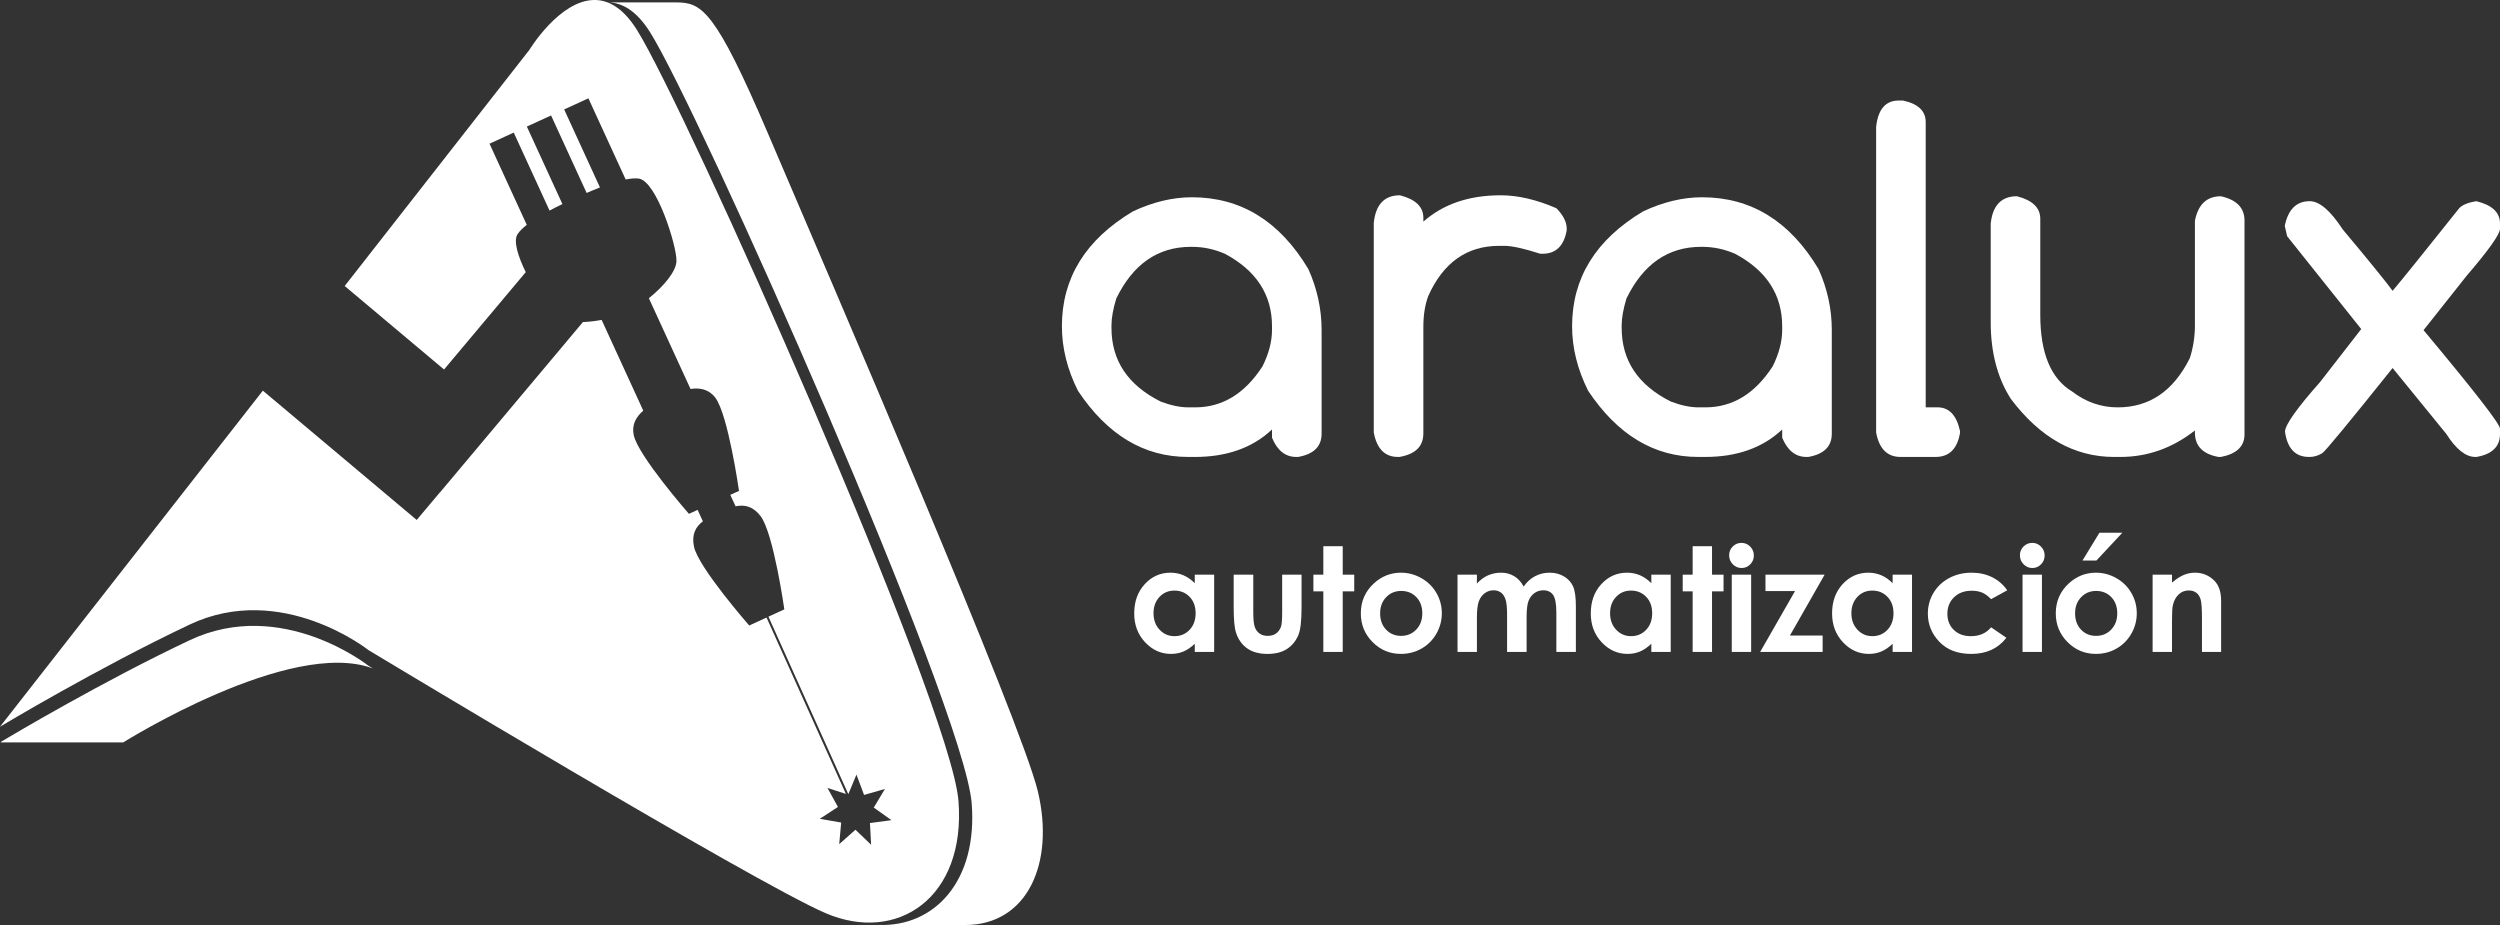
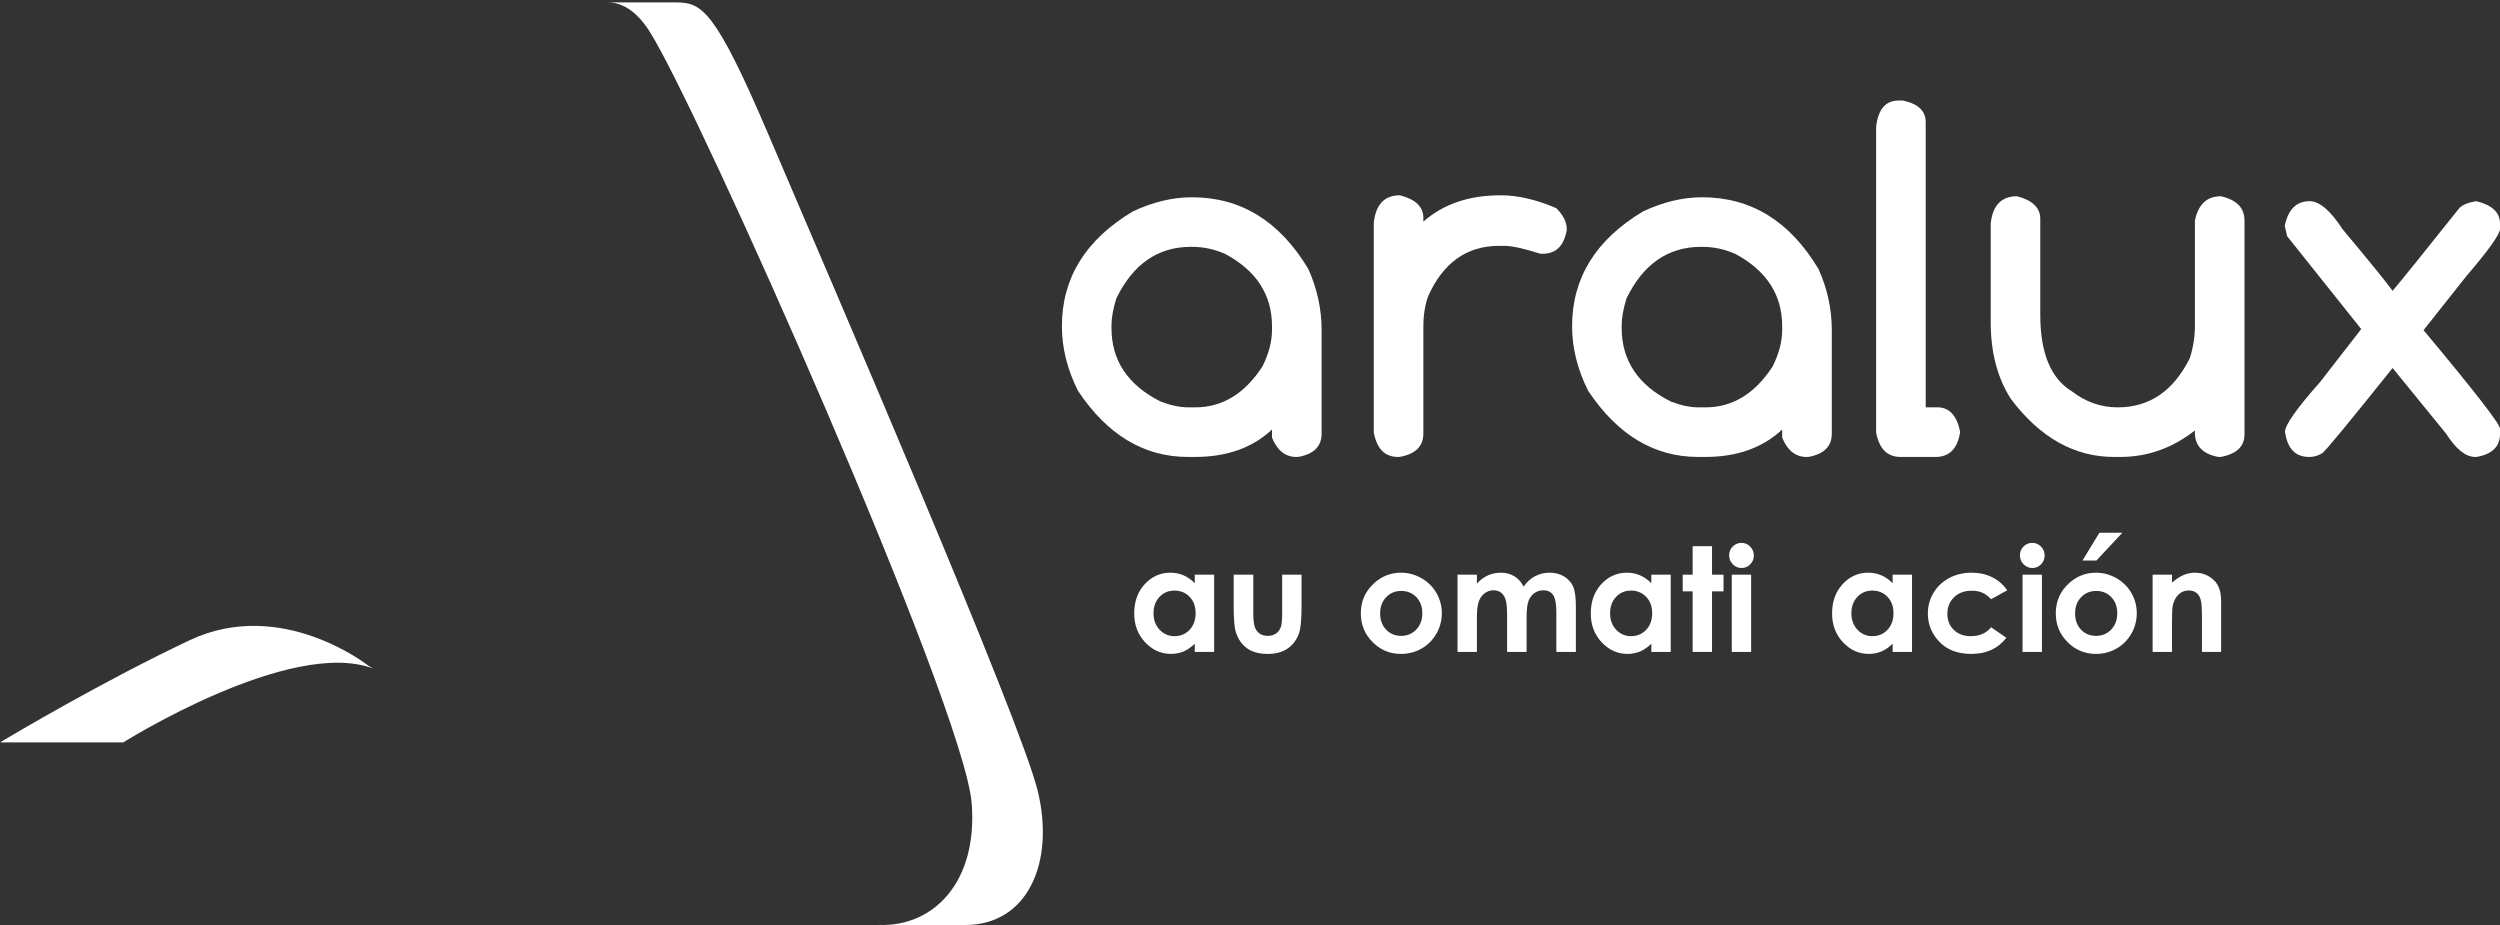
<svg xmlns="http://www.w3.org/2000/svg" version="1.1" id="Capa_1" x="0px" y="0px" width="400px" height="148px" viewBox="0 0 400 148" enable-background="new 0 0 400 148" xml:space="preserve">
  <rect x="0" y="0" width="400" height="148" fill="#333333" stroke="none" />
  <g>
    <g>
      <path fill="#FFFFFF" d="M177.836,52.049v0.419c0,5.231,2.629,9.162,7.886,11.791c1.634,0.611,3.1,0.919,4.402,0.919h1.109    c4.338,0,7.924-2.183,10.758-6.547c1.02-2.042,1.53-3.992,1.53-5.855v-0.574c0-5.029-2.489-8.88-7.465-11.559    c-1.71-0.769-3.496-1.15-5.357-1.15h-0.153c-5.282,0-9.263,2.755-11.943,8.267C178.092,49.445,177.836,50.875,177.836,52.049     M203.521,68.72c-3.113,2.926-7.225,4.391-12.329,4.391h-1.11c-7.045,0-12.916-3.531-17.613-10.59    c-1.71-3.424-2.565-6.867-2.565-10.318c0-7.724,3.786-13.852,11.356-18.379c3.224-1.509,6.368-2.261,9.439-2.261    c7.851,0,14.066,3.833,18.646,11.505c1.406,3.147,2.11,6.384,2.11,9.711v16.611c0,2.047-1.258,3.286-3.774,3.722h-0.271    c-1.746,0-3.043-1.026-3.889-3.081v-0.423V68.72z" />
      <path fill="#FFFFFF" d="M223.985,31.246c2.503,0.638,3.753,1.84,3.753,3.604v0.613c3.171-2.811,7.3-4.217,12.388-4.217    c2.735,0,5.701,0.69,8.896,2.069c1.101,1.125,1.65,2.212,1.65,3.259v0.269c-0.437,2.505-1.727,3.759-3.873,3.759h-0.344    c-2.636-0.845-4.553-1.266-5.756-1.266h-0.842c-5.166,0-8.949,2.687-11.352,8.059c-0.512,1.408-0.769,3.046-0.769,4.913v17.041    c0,2.076-1.276,3.325-3.831,3.763h-0.23c-2.097,0-3.387-1.305-3.871-3.914V35.66C220.113,32.716,221.507,31.246,223.985,31.246" />
      <path fill="#FFFFFF" d="M259.467,52.049v0.419c0,5.231,2.63,9.162,7.888,11.791c1.632,0.611,3.098,0.919,4.401,0.919h1.107    c4.339,0,7.925-2.183,10.757-6.547c1.021-2.042,1.53-3.992,1.53-5.855v-0.574c0-5.029-2.486-8.88-7.462-11.559    c-1.711-0.769-3.497-1.15-5.358-1.15h-0.154c-5.282,0-9.263,2.755-11.944,8.267C259.724,49.445,259.467,50.875,259.467,52.049     M285.15,68.72c-3.112,2.926-7.222,4.391-12.329,4.391h-1.108c-7.045,0-12.916-3.531-17.614-10.59    c-1.709-3.424-2.565-6.867-2.565-10.318c0-7.724,3.787-13.852,11.357-18.379c3.223-1.509,6.368-2.261,9.439-2.261    c7.852,0,14.067,3.833,18.645,11.505c1.409,3.147,2.111,6.384,2.111,9.711v16.611c0,2.047-1.259,3.286-3.775,3.722h-0.269    c-1.746,0-3.042-1.026-3.892-3.081v-0.423V68.72z" />
      <path fill="#FFFFFF" d="M303.782,16.087h0.69c2.427,0.51,3.641,1.663,3.641,3.451v45.634h1.88c1.867,0,3.067,1.266,3.606,3.796    v0.308c-0.437,2.557-1.739,3.835-3.913,3.835h-5.599c-2.12,0-3.422-1.303-3.906-3.909V20.304    C300.487,17.494,301.688,16.087,303.782,16.087" />
      <path fill="#FFFFFF" d="M351.188,68.873c-3.606,2.825-7.589,4.238-11.939,4.238h-0.996c-6.35,0-11.854-3.096-16.513-9.285    c-2.151-3.352-3.226-7.441-3.226-12.278V35.775c0.309-2.917,1.706-4.375,4.197-4.375c2.49,0.64,3.734,1.84,3.734,3.606v15.372    c0,6.134,1.703,10.223,5.104,12.268c2.198,1.687,4.628,2.532,7.287,2.532c5.09,0,8.938-2.633,11.546-7.897    c0.538-1.714,0.805-3.438,0.805-5.176V35.313c0.515-2.606,1.902-3.912,4.159-3.912c2.517,0.564,3.774,1.857,3.774,3.876v34.228    c0,1.917-1.258,3.119-3.774,3.606h-0.384c-2.518-0.46-3.775-1.759-3.775-3.891V68.873z" />
      <path fill="#FFFFFF" d="M382.817,46.529c1.331-1.557,4.897-5.981,10.701-13.267c0.536-0.512,1.433-0.87,2.685-1.074    c2.531,0.613,3.797,1.803,3.797,3.566v0.845c0,0.868-1.776,3.375-5.331,7.518l-6.903,8.707C395.921,62.59,400,67.845,400,68.584    v0.845c0,2.022-1.252,3.247-3.761,3.682h-0.19c-1.534,0-3.08-1.229-4.64-3.682l-8.592-10.545    c-6.979,8.718-10.726,13.257-11.237,13.614c-0.664,0.409-1.343,0.613-2.032,0.613h-0.113c-2.175,0-3.453-1.342-3.836-4.031    c0-1.074,1.879-3.736,5.638-7.984l6.558-8.445l-11.852-14.857l-0.382-1.65c0.536-2.637,1.866-3.955,3.987-3.955    c1.561,0,3.325,1.507,5.293,4.525C379.034,41.725,381.693,44.997,382.817,46.529" />
    </g>
    <g>
      <path fill="#FFFFFF" d="M191.163,91.949h3.102v12.358h-3.102v-1.306c-0.604,0.576-1.212,0.99-1.82,1.244    c-0.609,0.253-1.27,0.38-1.98,0.38c-1.596,0-2.977-0.619-4.141-1.857c-1.165-1.238-1.747-2.777-1.747-4.618    c0-1.908,0.563-3.472,1.69-4.691s2.496-1.829,4.106-1.829c0.741,0,1.438,0.141,2.088,0.42c0.65,0.28,1.252,0.701,1.804,1.261    V91.949z M187.903,94.493c-0.958,0-1.755,0.339-2.389,1.017s-0.951,1.546-0.951,2.607c0,1.067,0.323,1.946,0.968,2.635    c0.646,0.689,1.44,1.034,2.384,1.034c0.974,0,1.781-0.339,2.422-1.017c0.642-0.678,0.963-1.566,0.963-2.664    c0-1.075-0.321-1.946-0.963-2.612C189.696,94.826,188.885,94.493,187.903,94.493z" />
      <path fill="#FFFFFF" d="M197.389,91.949h3.135v5.952c0,1.158,0.079,1.963,0.239,2.414c0.159,0.451,0.415,0.801,0.769,1.051    c0.353,0.25,0.787,0.375,1.304,0.375c0.516,0,0.954-0.123,1.315-0.37c0.36-0.246,0.628-0.607,0.803-1.084    c0.129-0.356,0.193-1.117,0.193-2.283v-6.054h3.101v5.236c0,2.158-0.17,3.635-0.511,4.43c-0.417,0.969-1.03,1.713-1.84,2.232    c-0.811,0.519-1.841,0.778-3.09,0.778c-1.355,0-2.452-0.303-3.289-0.909c-0.836-0.605-1.425-1.45-1.766-2.533    c-0.243-0.75-0.363-2.113-0.363-4.089V91.949z" />
-       <path fill="#FFFFFF" d="M211.734,87.394h3.101v4.555h1.841v2.669h-1.841v9.689h-3.101v-9.689h-1.59v-2.669h1.59V87.394z" />
      <path fill="#FFFFFF" d="M224.139,91.63c1.166,0,2.262,0.292,3.288,0.875s1.827,1.374,2.402,2.374c0.576,1,0.863,2.079,0.863,3.237    c0,1.166-0.289,2.256-0.869,3.271c-0.579,1.015-1.368,1.808-2.368,2.38c-0.999,0.572-2.102,0.857-3.305,0.857    c-1.772,0-3.285-0.63-4.538-1.891c-1.254-1.261-1.88-2.792-1.88-4.595c0-1.931,0.708-3.54,2.124-4.828    C221.098,92.191,222.525,91.63,224.139,91.63z M224.189,94.55c-0.963,0-1.766,0.335-2.406,1.005    c-0.641,0.67-0.962,1.528-0.962,2.573c0,1.075,0.317,1.946,0.95,2.612c0.634,0.667,1.436,1,2.407,1    c0.971,0,1.778-0.337,2.423-1.011c0.645-0.674,0.968-1.541,0.968-2.601s-0.317-1.921-0.95-2.584    C225.985,94.881,225.176,94.55,224.189,94.55z" />
      <path fill="#FFFFFF" d="M233.203,91.949h3.101v1.42c0.53-0.583,1.12-1.019,1.768-1.307c0.648-0.288,1.354-0.432,2.12-0.432    c0.773,0,1.47,0.189,2.092,0.568c0.621,0.378,1.121,0.931,1.5,1.658c0.493-0.727,1.097-1.28,1.813-1.658    c0.716-0.379,1.498-0.568,2.348-0.568c0.879,0,1.651,0.205,2.318,0.614c0.667,0.409,1.146,0.942,1.438,1.602    c0.291,0.659,0.438,1.73,0.438,3.214v7.247h-3.124v-6.27c0-1.401-0.174-2.35-0.522-2.846c-0.349-0.496-0.871-0.744-1.567-0.744    c-0.53,0-1.006,0.151-1.426,0.454c-0.42,0.303-0.732,0.721-0.938,1.255c-0.204,0.534-0.307,1.391-0.307,2.573v5.577h-3.123v-5.986    c0-1.105-0.082-1.906-0.245-2.402c-0.163-0.496-0.408-0.865-0.734-1.107c-0.326-0.242-0.721-0.363-1.185-0.363    c-0.516,0-0.984,0.153-1.405,0.46c-0.422,0.307-0.736,0.736-0.945,1.289s-0.313,1.424-0.313,2.613v5.498h-3.101V91.949z" />
      <path fill="#FFFFFF" d="M264.213,91.949h3.102v12.358h-3.102v-1.306c-0.604,0.576-1.212,0.99-1.82,1.244    c-0.609,0.253-1.27,0.38-1.98,0.38c-1.596,0-2.977-0.619-4.141-1.857c-1.165-1.238-1.747-2.777-1.747-4.618    c0-1.908,0.563-3.472,1.69-4.691s2.496-1.829,4.106-1.829c0.741,0,1.438,0.141,2.088,0.42c0.65,0.28,1.252,0.701,1.804,1.261    V91.949z M260.953,94.493c-0.958,0-1.755,0.339-2.389,1.017s-0.951,1.546-0.951,2.607c0,1.067,0.323,1.946,0.968,2.635    c0.646,0.689,1.44,1.034,2.384,1.034c0.974,0,1.781-0.339,2.422-1.017c0.642-0.678,0.963-1.566,0.963-2.664    c0-1.075-0.321-1.946-0.963-2.612C262.746,94.826,261.935,94.493,260.953,94.493z" />
      <path fill="#FFFFFF" d="M270.823,87.394h3.101v4.555h1.841v2.669h-1.841v9.689h-3.101v-9.689h-1.59v-2.669h1.59V87.394z" />
      <path fill="#FFFFFF" d="M278.633,86.86c0.544,0,1.01,0.197,1.398,0.591c0.389,0.394,0.584,0.871,0.584,1.431    c0,0.553-0.193,1.024-0.578,1.414s-0.846,0.585-1.382,0.585c-0.551,0-1.021-0.199-1.41-0.596c-0.389-0.398-0.583-0.88-0.583-1.448    c0-0.545,0.192-1.011,0.577-1.397C277.625,87.053,278.089,86.86,278.633,86.86z M277.082,91.949h3.102v12.358h-3.102V91.949z" />
-       <path fill="#FFFFFF" d="M282.478,91.949h9.462l-5.552,9.734h5.234v2.624h-9.996l5.578-9.734h-4.727V91.949z" />
      <path fill="#FFFFFF" d="M302.821,91.949h3.102v12.358h-3.102v-1.306c-0.604,0.576-1.212,0.99-1.82,1.244    c-0.609,0.253-1.27,0.38-1.98,0.38c-1.596,0-2.977-0.619-4.141-1.857c-1.165-1.238-1.747-2.777-1.747-4.618    c0-1.908,0.563-3.472,1.69-4.691s2.496-1.829,4.106-1.829c0.741,0,1.438,0.141,2.088,0.42c0.65,0.28,1.252,0.701,1.804,1.261    V91.949z M299.562,94.493c-0.958,0-1.755,0.339-2.389,1.017s-0.951,1.546-0.951,2.607c0,1.067,0.323,1.946,0.968,2.635    c0.646,0.689,1.44,1.034,2.384,1.034c0.974,0,1.781-0.339,2.422-1.017c0.642-0.678,0.963-1.566,0.963-2.664    c0-1.075-0.321-1.946-0.963-2.612C301.354,94.826,300.543,94.493,299.562,94.493z" />
      <path fill="#FFFFFF" d="M321.155,94.448l-2.582,1.42c-0.485-0.507-0.965-0.859-1.438-1.057c-0.474-0.197-1.029-0.295-1.666-0.295    c-1.16,0-2.099,0.346-2.814,1.038c-0.717,0.692-1.075,1.579-1.075,2.66c0,1.051,0.345,1.909,1.035,2.575    c0.69,0.665,1.596,0.998,2.718,0.998c1.388,0,2.468-0.473,3.241-1.42l2.445,1.674c-1.325,1.724-3.195,2.585-5.611,2.585    c-2.173,0-3.875-0.644-5.105-1.931c-1.23-1.288-1.846-2.794-1.846-4.521c0-1.196,0.299-2.298,0.897-3.306    c0.598-1.007,1.433-1.798,2.504-2.374c1.072-0.575,2.271-0.863,3.596-0.863c1.227,0,2.328,0.245,3.306,0.733    C319.735,92.852,320.534,93.546,321.155,94.448z" />
      <path fill="#FFFFFF" d="M325.159,86.86c0.544,0,1.01,0.197,1.398,0.591c0.389,0.394,0.584,0.871,0.584,1.431    c0,0.553-0.193,1.024-0.578,1.414s-0.846,0.585-1.382,0.585c-0.551,0-1.021-0.199-1.41-0.596c-0.389-0.398-0.583-0.88-0.583-1.448    c0-0.545,0.192-1.011,0.577-1.397C324.151,87.053,324.615,86.86,325.159,86.86z M323.608,91.949h3.102v12.358h-3.102V91.949z" />
      <path fill="#FFFFFF" d="M335.331,91.63c1.166,0,2.262,0.292,3.288,0.875s1.827,1.374,2.402,2.374c0.576,1,0.863,2.079,0.863,3.237    c0,1.166-0.289,2.256-0.869,3.271c-0.579,1.015-1.368,1.808-2.368,2.38c-0.999,0.572-2.102,0.857-3.305,0.857    c-1.772,0-3.285-0.63-4.538-1.891c-1.254-1.261-1.88-2.792-1.88-4.595c0-1.931,0.708-3.54,2.124-4.828    C332.29,92.191,333.718,91.63,335.331,91.63z M335.382,94.55c-0.963,0-1.766,0.335-2.406,1.005    c-0.641,0.67-0.962,1.528-0.962,2.573c0,1.075,0.317,1.946,0.95,2.612c0.634,0.667,1.436,1,2.407,1    c0.971,0,1.778-0.337,2.423-1.011c0.645-0.674,0.968-1.541,0.968-2.601s-0.317-1.921-0.95-2.584    C337.178,94.881,336.368,94.55,335.382,94.55z M335.91,85.235h3.669l-4.157,4.453h-2.227L335.91,85.235z" />
      <path fill="#FFFFFF" d="M344.418,91.949h3.102v1.267c0.703-0.593,1.34-1.005,1.911-1.237c0.57-0.231,1.154-0.348,1.752-0.348    c1.226,0,2.265,0.428,3.119,1.284c0.719,0.727,1.078,1.802,1.078,3.226v8.167h-3.067v-5.412c0-1.475-0.066-2.454-0.198-2.938    c-0.133-0.484-0.362-0.853-0.691-1.106s-0.734-0.38-1.218-0.38c-0.627,0-1.166,0.21-1.615,0.63s-0.761,1-0.935,1.742    c-0.091,0.386-0.136,1.222-0.136,2.507v4.958h-3.102V91.949z" />
    </g>
    <path fill="#FFFFFF" d="M166.061,126.641c-2.677-11.243-32.662-80.64-43.147-105.192C114.423,1.57,112.275,0.387,108.21,0.387   H97.242c2.21,0,4.538,1.244,6.735,4.713c7.766,12.262,50.267,107.89,51.493,123.42c0.989,12.536-6.014,19.742-14.769,19.473   l0.002,0.009h13.72C164.398,148.002,168.787,138.084,166.061,126.641z" />
    <path fill="#FFFFFF" d="M58.952,106.521c0,0-13.893-11.032-28.606-4.085c-13.769,6.501-28.341,15.149-30.155,16.233l-0.081,0.114   h19.612c0,0,26.72-16.792,39.948-11.828C59.202,106.671,58.952,106.521,58.952,106.521z" />
-     <path fill="#FFFFFF" d="M137.196,140.783c0.566-0.26,0.814-0.933,0.555-1.501c-0.262-0.57-0.936-0.82-1.505-0.556   c-0.565,0.258-0.817,0.929-0.556,1.501C135.952,140.794,136.626,141.046,137.196,140.783z" />
-     <path fill="#FFFFFF" d="M153.354,128.129C152.129,112.6,109.628,16.97,101.863,4.711c-2.197-3.47-4.527-4.713-6.735-4.713   C89.531-0.002,84.7,7.98,84.7,7.98L55.15,45.761l15.897,13.359l13.073-15.579c-1.241-2.528-2.022-4.997-1.309-6.079   c0.322-0.49,0.843-0.991,1.472-1.486l-5.961-12.985l3.875-1.779l5.729,12.479c0.71-0.378,1.411-0.729,2.06-1.042l-5.69-12.399   l3.875-1.778l5.69,12.399c0.661-0.288,1.384-0.591,2.133-0.883l-5.728-12.479l3.878-1.779l5.961,12.985   c0.785-0.154,1.504-0.221,2.085-0.146c2.846,0.363,6.081,10.698,6.046,13.177c-0.023,1.66-2.058,4.08-4.417,5.969l6.664,14.519   c1.466-0.223,2.917,0.021,3.962,1.39c2.055,2.693,3.796,14.918,3.796,14.918l-1.39,0.638l0.84,1.83   c1.388-0.289,2.766-0.052,4.008,1.574c2.057,2.695,3.795,14.917,3.795,14.917l-2.543,1.168l12.78,28.398l1.301-3.131l1.218,3.254   l3.34-0.956l-1.788,2.978l2.83,2.016l-3.442,0.463l0.188,3.47l-2.508-2.404l-2.596,2.307l0.315-3.459l-3.422-0.59l2.901-1.904   l-1.675-3.044l2.953,0.963l-12.699-28.221l-2.774,1.272c0,0-8.135-9.29-8.834-12.604c-0.424-2.003,0.294-3.203,1.418-4.066   l-0.839-1.831l-1.389,0.637c0,0-8.136-9.29-8.836-12.603c-0.355-1.685,0.405-2.943,1.529-3.91l-6.663-14.52   c-1.003,0.188-2.026,0.31-2.992,0.345L70.418,78.763l-0.012-0.01l-3.732,4.44L42.056,62.504L0,116.276   c0,0,15.634-9.399,30.347-16.347c14.71-6.948,28.606,4.087,28.606,4.087s61.709,37.189,73.151,42.092   C143.546,151.014,154.581,143.658,153.354,128.129z" />
  </g>
</svg>